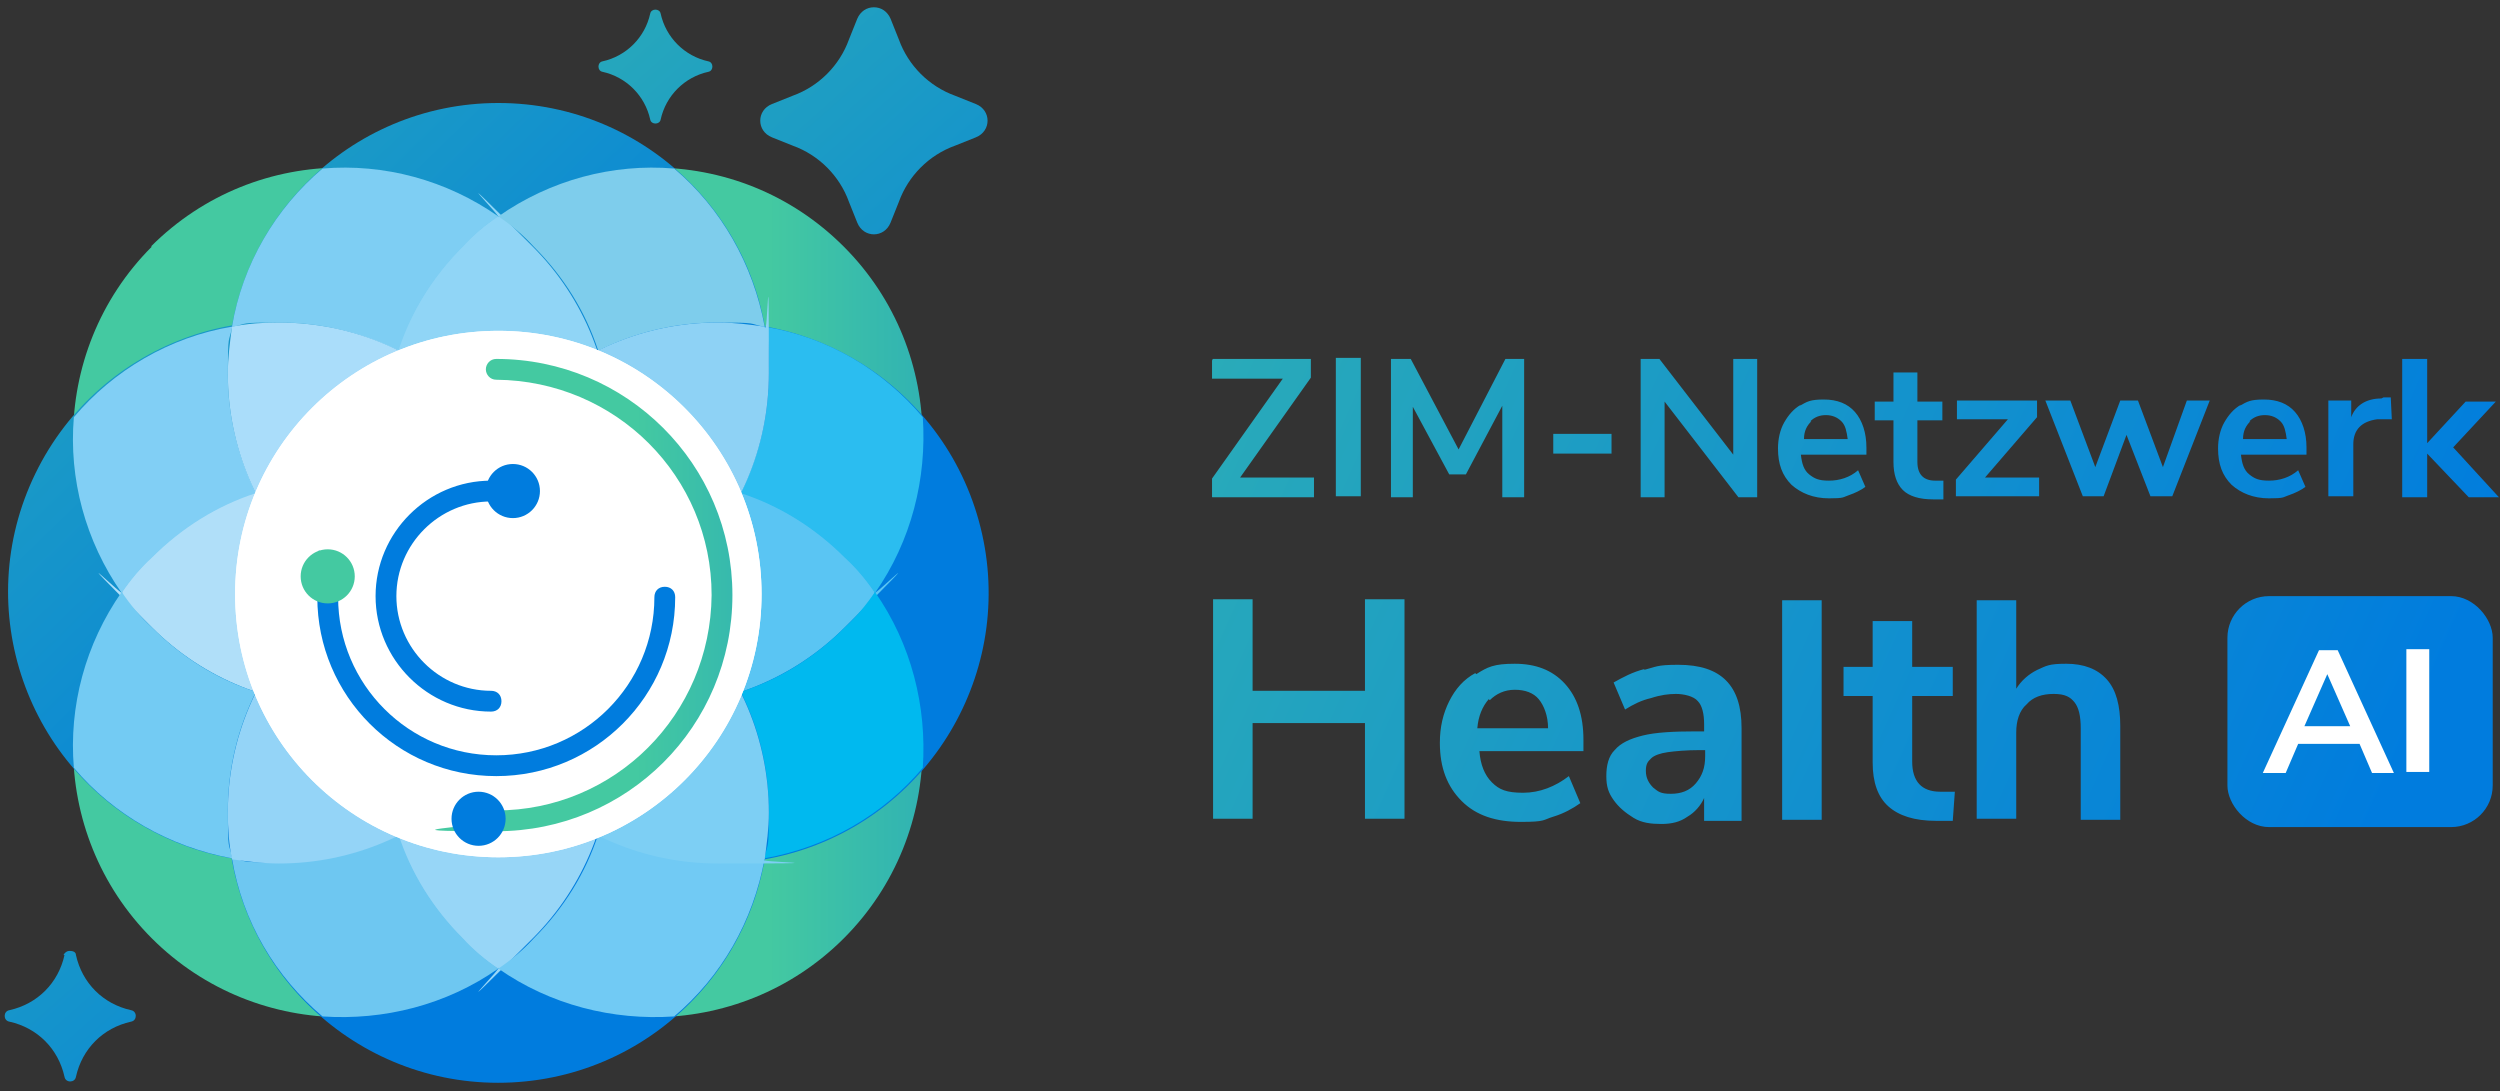
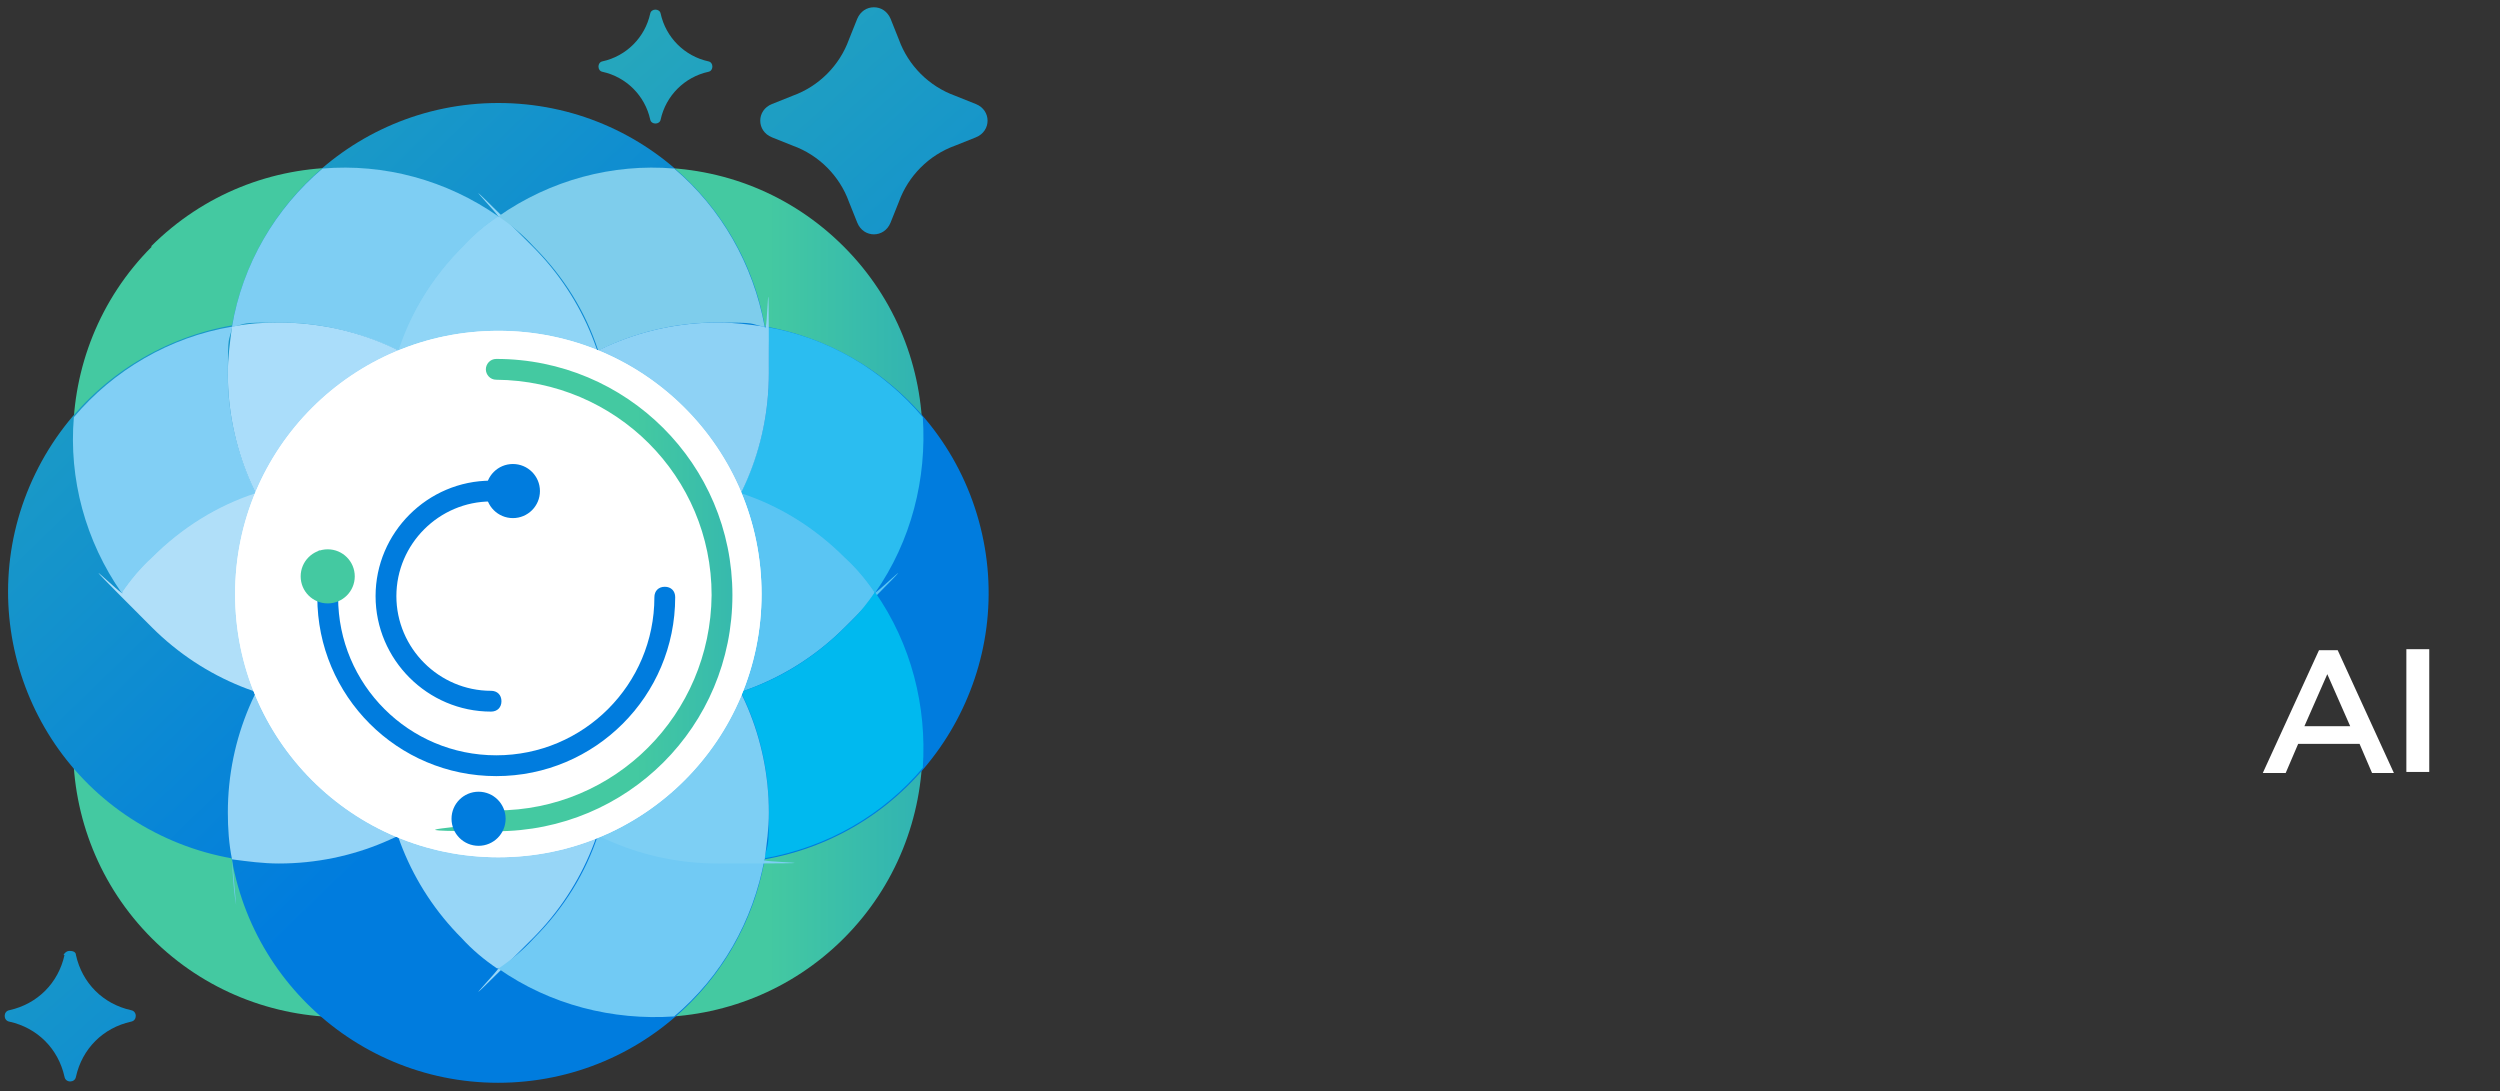
<svg xmlns="http://www.w3.org/2000/svg" id="Ebene_1" viewBox="0 0 240.3 104.9">
  <rect x="0" y="0" width="240.3" height="104.9" fill="#333333" stroke="none" />
  <defs>
    <style>      .st0 {        fill: #5ac5f3;      }      .st1 {        fill: url(#Unbenannter_Verlauf_20);      }      .st2 {        fill: #b0dff9;      }      .st3 {        clip-path: url(#clippath-6);      }      .st4 {        clip-path: url(#clippath-7);      }      .st5 {        clip-path: url(#clippath-17);      }      .st6 {        clip-path: url(#clippath-15);      }      .st7 {        fill: url(#Unbenannter_Verlauf_8);      }      .st8 {        clip-path: url(#clippath-4);      }      .st9 {        fill: #71caf4;      }      .st10 {        fill: #90d5f6;      }      .st11 {        fill: url(#Unbenannter_Verlauf_3);      }      .st12 {        fill: #00b9ef;      }      .st13 {        fill: url(#Unbenannter_Verlauf_15);      }      .st14 {        clip-path: url(#clippath-9);      }      .st15 {        clip-path: url(#clippath-10);      }      .st16 {        fill: #fff;      }      .st17 {        fill: #7ecdec;      }      .st18 {        fill: url(#Unbenannter_Verlauf_7);      }      .st19 {        fill: url(#Unbenannter_Verlauf_12);      }      .st20 {        clip-path: url(#clippath-11);      }      .st21 {        fill: #7ecef3;      }      .st22 {        fill: none;      }      .st23 {        fill: url(#Unbenannter_Verlauf_6);      }      .st24 {        fill: url(#Unbenannter_Verlauf_5);      }      .st25 {        fill: #81cff5;      }      .st26 {        fill: url(#Unbenannter_Verlauf_19);      }      .st27 {        fill: #97d6f7;      }      .st28 {        fill: #94d4f7;      }      .st29 {        clip-path: url(#clippath-1);      }      .st30 {        fill: #aaddfa;      }      .st31 {        fill: url(#Unbenannter_Verlauf_10);      }      .st32 {        isolation: isolate;      }      .st33 {        fill: #8ed2f5;      }      .st34 {        clip-path: url(#clippath-5);      }      .st35 {        clip-path: url(#clippath-8);      }      .st36 {        fill: #2bbdf0;      }      .st37 {        clip-path: url(#clippath-3);      }      .st38 {        clip-path: url(#clippath-12);      }      .st39 {        clip-path: url(#clippath-14);      }      .st40 {        mix-blend-mode: screen;      }      .st41 {        fill: url(#Unbenannter_Verlauf_11);      }      .st42 {        fill: url(#Unbenannter_Verlauf_17);      }      .st43 {        fill: url(#Unbenannter_Verlauf_14);      }      .st44 {        fill: url(#Unbenannter_Verlauf_4);      }      .st45 {        fill: url(#Unbenannter_Verlauf);      }      .st46 {        fill: #73cbf3;      }      .st47 {        clip-path: url(#clippath-16);      }      .st48 {        clip-path: url(#clippath-2);      }      .st49 {        fill: url(#Unbenannter_Verlauf_9);      }      .st50 {        clip-path: url(#clippath-13);      }      .st51 {        fill: url(#Unbenannter_Verlauf_18);      }      .st52 {        fill: #7dcff4;      }      .st53 {        clip-path: url(#clippath);      }      .st54 {        fill: #6ec7f1;      }      .st55 {        fill: url(#Unbenannter_Verlauf_2);      }      .st56 {        fill: url(#Unbenannter_Verlauf_13);      }      .st57 {        fill: url(#Unbenannter_Verlauf_16);      }    </style>
    <clipPath id="clippath">
      <path class="st22" d="M14.6,23.7c-10.1,10.1-10.1,26.6,0,36.7s26.6,10.1,36.7,0,10.1-26.6,0-36.7c-5.1-5.1-11.7-7.6-18.4-7.6s-13.3,2.5-18.4,7.6Z" />
    </clipPath>
    <linearGradient id="Unbenannter_Verlauf" data-name="Unbenannter Verlauf" x1="-1294.9" y1="508.4" x2="-1293.9" y2="508.4" gradientTransform="translate(67249.7 -26360.1) scale(51.9)" gradientUnits="userSpaceOnUse">
      <stop offset="0" stop-color="#44c9a1" />
      <stop offset="1" stop-color="#007cde" />
    </linearGradient>
    <clipPath id="clippath-1">
      <path class="st22" d="M44.4,53.5c-10.1,10.1-10.1,26.6,0,36.7,10.1,10.1,26.6,10.1,36.7,0,10.1-10.1,10.1-26.6,0-36.7-5.1-5.1-11.7-7.6-18.4-7.6s-13.3,2.5-18.4,7.6Z" />
    </clipPath>
    <linearGradient id="Unbenannter_Verlauf_2" data-name="Unbenannter Verlauf 2" x1="-1294.9" y1="508.4" x2="-1293.9" y2="508.4" gradientTransform="translate(67279.5 -26330.3) scale(51.9)" gradientUnits="userSpaceOnUse">
      <stop offset="0" stop-color="#44c9a1" />
      <stop offset="1" stop-color="#007cde" />
    </linearGradient>
    <clipPath id="clippath-2">
      <path class="st22" d="M14.6,53.5c-10.1,10.1-10.1,26.6,0,36.7,10.1,10.1,26.6,10.1,36.7,0,10.1-10.1,10.1-26.6,0-36.7-5.1-5.1-11.7-7.6-18.4-7.6s-13.3,2.5-18.4,7.6Z" />
    </clipPath>
    <linearGradient id="Unbenannter_Verlauf_3" data-name="Unbenannter Verlauf 3" x1="-1294.9" y1="508.4" x2="-1293.9" y2="508.4" gradientTransform="translate(67249.7 -26330.2) scale(51.9)" gradientUnits="userSpaceOnUse">
      <stop offset="0" stop-color="#44c9a1" />
      <stop offset="1" stop-color="#007cde" />
    </linearGradient>
    <clipPath id="clippath-3">
      <path class="st22" d="M44.4,23.7c-10.1,10.1-10.1,26.6,0,36.7s26.6,10.1,36.7,0,10.1-26.6,0-36.7c-5.1-5.1-11.7-7.6-18.4-7.6s-13.3,2.5-18.4,7.6Z" />
    </clipPath>
    <linearGradient id="Unbenannter_Verlauf_4" data-name="Unbenannter Verlauf 4" x1="-1294.9" y1="508.4" x2="-1293.9" y2="508.4" gradientTransform="translate(67279.5 -26360.1) scale(51.9)" gradientUnits="userSpaceOnUse">
      <stop offset="0" stop-color="#44c9a1" />
      <stop offset="1" stop-color="#007cde" />
    </linearGradient>
    <clipPath id="clippath-4">
      <circle class="st22" cx="26.8" cy="57" r="26" transform="translate(-36.2 56.1) rotate(-64.1)" />
    </clipPath>
    <linearGradient id="Unbenannter_Verlauf_5" data-name="Unbenannter Verlauf 5" x1="-1305" y1="481.5" x2="-1304" y2="481.5" gradientTransform="translate(64044.4 173514.1) rotate(90) scale(133)" gradientUnits="userSpaceOnUse">
      <stop offset="0" stop-color="#44c9a1" />
      <stop offset="1" stop-color="#007cde" />
    </linearGradient>
    <clipPath id="clippath-5">
      <circle class="st22" cx="69" cy="57" r="26" transform="translate(-12.7 20.5) rotate(-15.5)" />
    </clipPath>
    <linearGradient id="Unbenannter_Verlauf_6" data-name="Unbenannter Verlauf 6" x1="-1305" y1="481.3" x2="-1304" y2="481.3" gradientTransform="translate(64056.7 173484.4) rotate(90) scale(133)" gradientUnits="userSpaceOnUse">
      <stop offset="0" stop-color="#44c9a1" />
      <stop offset="1" stop-color="#007cde" />
    </linearGradient>
    <clipPath id="clippath-6">
      <circle class="st22" cx="47.9" cy="78.1" r="26" transform="translate(-3.9 2.5) rotate(-2.9)" />
    </clipPath>
    <linearGradient id="Unbenannter_Verlauf_7" data-name="Unbenannter Verlauf 7" x1="-1305" y1="481.5" x2="-1304" y2="481.5" gradientTransform="translate(64065.4 173505.4) rotate(90) scale(133)" gradientUnits="userSpaceOnUse">
      <stop offset="0" stop-color="#44c9a1" />
      <stop offset="1" stop-color="#007cde" />
    </linearGradient>
    <clipPath id="clippath-7">
      <circle class="st22" cx="47.9" cy="35.9" r="26" />
    </clipPath>
    <linearGradient id="Unbenannter_Verlauf_8" data-name="Unbenannter Verlauf 8" x1="-1305" y1="481.3" x2="-1304" y2="481.3" gradientTransform="translate(64035.6 173493.1) rotate(90) scale(133)" gradientUnits="userSpaceOnUse">
      <stop offset="0" stop-color="#44c9a1" />
      <stop offset="1" stop-color="#007cde" />
    </linearGradient>
    <clipPath id="clippath-8">
      <path class="st22" d="M82.4,1.8l-.8,2c-.9,2.5-2.9,4.5-5.4,5.4l-2,.8c-1.5.6-1.5,2.6,0,3.2l2,.8c2.5.9,4.5,2.9,5.4,5.4l.8,2c.6,1.5,2.6,1.5,3.2,0l.8-2c.9-2.5,2.9-4.5,5.4-5.4l2-.8c1.5-.6,1.5-2.6,0-3.2l-2-.8c-2.5-.9-4.5-2.9-5.4-5.4l-.8-2c-.3-.7-.9-1.1-1.6-1.1s-1.3.4-1.6,1.1h0Z" />
    </clipPath>
    <linearGradient id="Unbenannter_Verlauf_9" data-name="Unbenannter Verlauf 9" x1="-1305" y1="480.1" x2="-1304" y2="480.1" gradientTransform="translate(64070.1 173888.1) rotate(90) scale(133.3)" gradientUnits="userSpaceOnUse">
      <stop offset="0" stop-color="#44c9a1" />
      <stop offset="1" stop-color="#007cde" />
    </linearGradient>
    <clipPath id="clippath-9">
      <rect class="st22" x="48.6" y="-7" width="28.9" height="19.9" />
    </clipPath>
    <clipPath id="clippath-10">
      <path class="st22" d="M63.5,1.3h0c.5,2.3,2.3,4.1,4.6,4.6.5.1.5.9,0,1-2.3.5-4.1,2.3-4.6,4.6-.1.5-.9.5-1,0-.5-2.3-2.3-4.1-4.6-4.6-.5-.1-.5-.9,0-1,2.3-.5,4.1-2.3,4.6-4.6.1-.5.9-.5,1,0Z" />
    </clipPath>
    <linearGradient id="Unbenannter_Verlauf_10" data-name="Unbenannter Verlauf 10" x1="-1305" y1="480.1" x2="-1304" y2="480.1" gradientTransform="translate(64061.3 173900.6) rotate(90) scale(133.3)" gradientUnits="userSpaceOnUse">
      <stop offset="0" stop-color="#44c9a1" />
      <stop offset="1" stop-color="#007cde" />
    </linearGradient>
    <clipPath id="clippath-11">
      <path class="st22" d="M6.2,91.8c-.6,2.7-2.6,4.7-5.3,5.3-.6.1-.6,1,0,1.1,2.7.6,4.7,2.6,5.3,5.3.1.6,1,.6,1.1,0,.6-2.7,2.6-4.7,5.3-5.3.6-.1.6-1,0-1.1-2.7-.6-4.7-2.6-5.3-5.3,0-.3-.3-.4-.6-.4s-.5.2-.6.4h0Z" />
    </clipPath>
    <linearGradient id="Unbenannter_Verlauf_11" data-name="Unbenannter Verlauf 11" x1="-1305" y1="480.9" x2="-1304" y2="480.9" gradientTransform="translate(64107.6 173960.7) rotate(90) scale(133.3)" gradientUnits="userSpaceOnUse">
      <stop offset="0" stop-color="#44c9a1" />
      <stop offset="1" stop-color="#007cde" />
    </linearGradient>
    <linearGradient id="Unbenannter_Verlauf_12" data-name="Unbenannter Verlauf 12" x1="-1292.2" y1="511.5" x2="-1291.2" y2="511.5" gradientTransform="translate(60535.7 -23898.5) scale(46.8)" gradientUnits="userSpaceOnUse">
      <stop offset="0" stop-color="#44c9a1" />
      <stop offset="1" stop-color="#007cde" />
    </linearGradient>
    <linearGradient id="Unbenannter_Verlauf_13" data-name="Unbenannter Verlauf 13" x1="-1279.2" y1="444.6" x2="-1278.2" y2="444.6" gradientTransform="translate(16303.1 46804.8) rotate(90) scale(36.6)" gradientUnits="userSpaceOnUse">
      <stop offset="0" stop-color="#44c9a1" />
      <stop offset="1" stop-color="#007cde" />
    </linearGradient>
    <linearGradient id="Unbenannter_Verlauf_14" data-name="Unbenannter Verlauf 14" x1="-1371.1" y1="420.8" x2="-1370.1" y2="420.8" gradientTransform="translate(-34340.7 10615.9) rotate(-180) scale(25.1)" gradientUnits="userSpaceOnUse">
      <stop offset="0" stop-color="#44c9a1" />
      <stop offset="1" stop-color="#007cde" />
    </linearGradient>
    <clipPath id="clippath-12">
      <circle class="st22" cx="31.5" cy="55.4" r="2.6" />
    </clipPath>
    <linearGradient id="Unbenannter_Verlauf_15" data-name="Unbenannter Verlauf 15" x1="-1219.3" y1="446.1" x2="-1218.3" y2="446.1" gradientTransform="translate(8288.6 22615.4) rotate(90) scale(18.5)" gradientUnits="userSpaceOnUse">
      <stop offset="0" stop-color="#44c9a1" />
      <stop offset="1" stop-color="#007cde" />
    </linearGradient>
    <clipPath id="clippath-13">
      <circle class="st22" cx="49.3" cy="47.2" r="2.6" />
    </clipPath>
    <linearGradient id="Unbenannter_Verlauf_16" data-name="Unbenannter Verlauf 16" x1="-1350.3" y1="375.2" x2="-1349.3" y2="375.2" gradientTransform="translate(-24181.2 6782.9) rotate(-180) scale(18)" gradientUnits="userSpaceOnUse">
      <stop offset="0" stop-color="#44c9a1" />
      <stop offset="1" stop-color="#007cde" />
    </linearGradient>
    <clipPath id="clippath-14">
      <circle class="st22" cx="46" cy="78.7" r="2.6" />
    </clipPath>
    <linearGradient id="Unbenannter_Verlauf_17" data-name="Unbenannter Verlauf 17" x1="-1230.3" y1="499.5" x2="-1229.3" y2="499.5" gradientTransform="translate(10776 26494.8) rotate(90) scale(21.5)" gradientUnits="userSpaceOnUse">
      <stop offset="0" stop-color="#44c9a1" />
      <stop offset="1" stop-color="#007cde" />
    </linearGradient>
    <clipPath id="clippath-15">
-       <path class="st22" d="M143.2,67.3c.6-.6,1.4-1,2.4-1s1.8.3,2.3.9.9,1.6.9,2.8h-6.8c.1-1.2.5-2.1,1.1-2.8M141.8,64.7c-1.1.6-1.9,1.5-2.5,2.7-.6,1.2-.9,2.5-.9,4,0,2.4.7,4.2,2.1,5.6s3.3,2,5.7,2,2.1-.2,3.1-.5c1-.3,1.9-.8,2.6-1.3l-1.1-2.6c-1.3,1-2.8,1.6-4.4,1.6s-2.3-.3-3-1c-.7-.7-1.1-1.7-1.2-3h10v-1.1c0-2.3-.6-4.1-1.8-5.4s-2.8-1.9-4.8-1.9-2.6.3-3.7,1M158.9,75.7c-.4-.4-.7-.9-.7-1.6s.2-.9.5-1.2c.3-.3.9-.5,1.6-.6.7-.1,1.8-.2,3.1-.2h.5v.6c0,1.1-.3,1.9-.9,2.6-.6.7-1.4,1-2.4,1s-1.2-.2-1.7-.6M158.1,64.3c-1.2.3-2.1.8-3,1.3l1.1,2.6c.8-.5,1.6-.9,2.5-1.1.9-.3,1.7-.4,2.4-.4s1.7.2,2.1.7c.4.4.6,1.2.6,2.2v.7h-.8c-2.2,0-3.9.1-5.1.4-1.2.3-2.1.7-2.7,1.4-.6.6-.8,1.5-.8,2.5s.2,1.6.7,2.3c.5.7,1.1,1.2,1.9,1.7s1.7.6,2.7.6,1.8-.2,2.5-.7c.7-.4,1.3-1.1,1.6-1.8v2.2h3.6v-8.9c0-2.1-.5-3.6-1.5-4.6s-2.5-1.5-4.6-1.5-2.1.2-3.3.5M180,59.7v4.4h-2.8v2.8h2.8v6.4c0,1.9.5,3.3,1.5,4.2s2.5,1.4,4.6,1.4,1.1,0,1.6,0l.2-2.8c-.5,0-.9,0-1.4,0-1.8,0-2.7-1-2.7-2.9v-6.3h3.9v-2.8h-3.9v-4.4h-3.8,0ZM131.2,57.6v8.8h-10.8v-8.8h-3.8v21.1h3.8v-9.2h10.8v9.2h3.8v-21.1h-3.8ZM171.3,78.8h3.8v-21.1h-3.8v21.1ZM190,57.6v21.1h3.8v-8.3c0-1.1.3-2.1,1-2.7.6-.7,1.5-1,2.6-1s1.6.3,2,.8c.4.5.6,1.3.6,2.5v8.8h3.8v-9c0-2-.4-3.5-1.3-4.5s-2.2-1.5-3.9-1.5-1.9.2-2.8.6c-.8.4-1.5,1-2,1.8v-8.5h-3.8,0Z" />
-     </clipPath>
+       </clipPath>
    <linearGradient id="Unbenannter_Verlauf_18" data-name="Unbenannter Verlauf 18" x1="-1310.7" y1="484.8" x2="-1309.7" y2="484.8" gradientTransform="translate(95448.3 257623.4) rotate(90) scale(196.6)" gradientUnits="userSpaceOnUse">
      <stop offset="0" stop-color="#44c9a1" />
      <stop offset="1" stop-color="#007cde" />
    </linearGradient>
    <clipPath id="clippath-16">
      <path class="st22" d="M149.3,43.6h5.6v-1.9h-5.6v1.9ZM188.1,38.5v1.8h4.9l-5,5.8v1.6h8v-1.8h-5.2l5-5.8v-1.6h-7.7ZM210.2,38.5l-2.3,6.4-2.4-6.4h-1.7l-2.4,6.4-2.4-6.4h-2.4l3.6,9.2h2l2.2-5.9,2.3,5.9h2.1l3.6-9.2h-2.3,0ZM174,40.5c.4-.4.9-.6,1.5-.6s1.1.2,1.5.6.5,1,.6,1.7h-4.2c0-.8.3-1.3.7-1.7M173.1,38.9c-.7.4-1.2,1-1.6,1.7-.4.7-.6,1.6-.6,2.5,0,1.5.4,2.6,1.3,3.5.9.8,2.1,1.3,3.6,1.3s1.3-.1,1.9-.3c.6-.2,1.2-.5,1.6-.8l-.7-1.6c-.8.7-1.8,1-2.8,1s-1.4-.2-1.9-.6-.7-1-.8-1.9h6.3v-.7c0-1.4-.4-2.6-1.1-3.4-.7-.8-1.7-1.2-3-1.2s-1.6.2-2.3.6M216.2,40.5c.4-.4.9-.6,1.5-.6s1.1.2,1.5.6.5,1,.6,1.7h-4.2c0-.8.3-1.3.7-1.7M215.4,38.9c-.7.4-1.2,1-1.6,1.7-.4.7-.6,1.6-.6,2.5,0,1.5.4,2.6,1.3,3.5.9.8,2.1,1.3,3.6,1.3s1.3-.1,1.9-.3c.6-.2,1.2-.5,1.6-.8l-.7-1.6c-.8.7-1.8,1-2.8,1s-1.4-.2-1.9-.6-.7-1-.8-1.9h6.3v-.7c0-1.4-.4-2.6-1.1-3.4-.7-.8-1.7-1.2-3-1.2s-1.6.2-2.3.6M228.9,38.3c-1.5,0-2.5.7-2.9,1.8v-1.6h-2.2v9.2h2.4v-5c0-1.4.8-2.2,2.3-2.4h1.4c0-.1-.1-2.1-.1-2.1h-.7c0,0,0,0,0,0ZM182,35.8v2.8h-1.8v1.8h1.8v4c0,1.2.3,2.1.9,2.7.6.6,1.6.9,2.9.9s.7,0,1,0v-1.8c-.2,0-.5,0-.8,0-1.1,0-1.7-.6-1.7-1.8v-4h2.4v-1.8h-2.4v-2.8h-2.4,0ZM116.5,34.5v1.9h6.8l-6.8,9.6v1.8h9.8v-1.9h-7.1l6.8-9.6v-1.8h-9.6,0ZM128.4,47.7h2.4v-13.3h-2.4v13.3ZM144.7,34.5l-4.5,8.7-4.6-8.7h-1.9v13.3h2.1v-8.7s3.5,6.5,3.5,6.5h1.6l3.5-6.6v8.8h2.1v-13.3h-1.9ZM166.6,34.5v9.2l-7.1-9.2h-1.8v13.3h2.3v-9.2l7.1,9.2h1.8v-13.3h-2.3ZM230.9,34.5v13.3h2.4v-4.2l4,4.2h2.9l-4.4-4.8,4.1-4.4h-2.9l-3.7,4v-8.1h-2.4Z" />
    </clipPath>
    <linearGradient id="Unbenannter_Verlauf_19" data-name="Unbenannter Verlauf 19" x1="-1310.7" y1="484.6" x2="-1309.7" y2="484.6" gradientTransform="translate(95434.3 257590.5) rotate(90) scale(196.6)" gradientUnits="userSpaceOnUse">
      <stop offset="0" stop-color="#44c9a1" />
      <stop offset="1" stop-color="#007cde" />
    </linearGradient>
    <clipPath id="clippath-17">
-       <rect class="st22" x="214.1" y="57.3" width="25.5" height="22.2" rx="4" ry="4" />
-     </clipPath>
+       </clipPath>
    <linearGradient id="Unbenannter_Verlauf_20" data-name="Unbenannter Verlauf 20" x1="-1310.7" y1="484.6" x2="-1309.7" y2="484.6" gradientTransform="translate(95488.3 257562.4) rotate(90) scale(196.6)" gradientUnits="userSpaceOnUse">
      <stop offset="0" stop-color="#44c9a1" />
      <stop offset="1" stop-color="#007cde" />
    </linearGradient>
  </defs>
  <g class="st32">
    <g id="Ebene_1-2">
      <g class="st53">
        <rect class="st45" x="4.5" y="16.1" width="57" height="54.5" />
      </g>
      <g class="st29">
        <rect class="st55" x="34.3" y="45.9" width="57" height="54.5" />
      </g>
      <g class="st48">
        <rect class="st11" x="4.5" y="45.9" width="57" height="54.5" />
      </g>
      <g class="st37">
        <rect class="st44" x="34.3" y="16.1" width="57" height="54.5" />
      </g>
      <g class="st8">
        <rect class="st24" x="-9.9" y="20.2" width="73.4" height="73.4" transform="translate(-32.4 35.5) rotate(-44.9)" />
      </g>
      <g class="st34">
        <rect class="st23" x="32.3" y="20.2" width="73.4" height="73.4" transform="translate(-20.1 65.3) rotate(-44.9)" />
      </g>
      <g class="st3">
        <rect class="st18" x="11.2" y="41.3" width="73.4" height="73.4" transform="translate(-41.1 56.6) rotate(-44.9)" />
      </g>
      <g class="st4">
        <rect class="st7" x="11.2" y="-.8" width="73.4" height="73.4" transform="translate(-11.4 44.3) rotate(-44.9)" />
      </g>
      <path class="st10" d="M44.4,60.4c1.1,1.1,2.2,2,3.4,2.9,1.2-.8,2.4-1.8,3.4-2.9,10.1-10.1,10.1-26.6,0-36.7s-2.2-2-3.4-2.9c-1.2.8-2.4,1.8-3.4,2.9-10.1,10.1-10.1,26.6,0,36.7" />
      <path class="st27" d="M44.4,53.5c1.1-1.1,2.2-2,3.4-2.9,1.2.8,2.4,1.8,3.4,2.9,10.1,10.1,10.1,26.6,0,36.7s-2.2,2-3.4,2.9c-1.2-.8-2.4-1.8-3.4-2.9-10.1-10.1-10.1-26.6,0-36.7" />
      <path class="st2" d="M51.3,53.5c1.1,1.1,2,2.2,2.9,3.4-.8,1.2-1.8,2.4-2.9,3.4-10.1,10.1-26.6,10.1-36.7,0s-2-2.2-2.9-3.4c.8-1.2,1.8-2.4,2.9-3.4,10.1-10.1,26.6-10.1,36.7,0" />
      <path class="st0" d="M44.5,53.5c-1.1,1.1-2,2.2-2.9,3.4.8,1.2,1.8,2.4,2.9,3.4,10.1,10.1,26.6,10.1,36.7,0s2-2.2,2.9-3.4c-.8-1.2-1.8-2.4-2.9-3.4-10.1-10.1-26.6-10.1-36.7,0" />
      <path class="st17" d="M73.5,31.4c-1.1-6-4.2-11.4-8.7-15.2-5.9-.5-11.9,1.1-16.9,4.6,1.2.8,2.4,1.8,3.4,2.9,2.9,2.9,5,6.3,6.2,10,3.4-1.7,7.3-2.7,11.4-2.7s3,.1,4.5.4" />
      <path class="st9" d="M73.5,82.5c-1.1,6.1-4.2,11.4-8.7,15.2-5.9.4-11.9-1.1-16.9-4.6,1.2-.8,2.4-1.8,3.4-2.9,2.9-2.9,5-6.3,6.2-10,3.4,1.7,7.3,2.7,11.4,2.7s3-.1,4.5-.4" />
-       <path class="st46" d="M22.3,82.5c-6-1.1-11.4-4.2-15.2-8.7-.5-5.9,1.1-11.9,4.6-16.9.8,1.2,1.8,2.4,2.9,3.4,2.9,2.9,6.3,5,10,6.2-1.7,3.4-2.7,7.3-2.7,11.4s.1,3,.4,4.5" />
+       <path class="st46" d="M22.3,82.5s.1,3,.4,4.5" />
      <path class="st12" d="M73.5,82.5c6.1-1.1,11.4-4.2,15.2-8.7.4-5.9-1.1-11.9-4.6-16.9-.8,1.2-1.8,2.4-2.9,3.4-2.9,2.9-6.3,5-10,6.2,1.7,3.4,2.7,7.3,2.7,11.4s-.1,3-.4,4.5" />
      <path class="st21" d="M22.3,31.4c1-6,4.2-11.4,8.7-15.2,5.9-.5,11.9,1.1,16.9,4.6-1.2.8-2.4,1.8-3.4,2.9-2.9,2.9-5,6.3-6.2,10-3.5-1.7-7.3-2.7-11.4-2.7s-3,.1-4.5.4" />
-       <path class="st54" d="M22.3,82.5c1,6.1,4.2,11.4,8.7,15.2,5.9.4,11.9-1.1,16.9-4.6-1.2-.8-2.4-1.8-3.4-2.9-2.9-2.9-5-6.3-6.2-10-3.5,1.7-7.3,2.7-11.4,2.7s-3-.1-4.5-.4" />
      <path class="st25" d="M22.3,31.4c-6,1-11.4,4.2-15.2,8.7-.5,5.9,1.1,11.9,4.6,16.9.8-1.2,1.8-2.4,2.9-3.4,2.9-2.9,6.3-5,10-6.2-1.7-3.5-2.7-7.3-2.7-11.4s.1-3,.4-4.5" />
      <path class="st36" d="M73.5,31.4c6.1,1,11.4,4.2,15.2,8.7.4,5.9-1.1,11.9-4.6,16.9-.8-1.2-1.8-2.4-2.9-3.4-2.9-2.9-6.3-5-10-6.2,1.7-3.5,2.7-7.3,2.7-11.4s-.1-3-.4-4.5" />
      <path class="st33" d="M43,57c0,1.5.1,3,.4,4.5,1.4.2,2.9.4,4.5.4,14.3,0,26-11.6,26-26s-.1-3-.4-4.5c-1.4-.2-2.9-.4-4.5-.4-14.3,0-26,11.6-26,26" />
      <path class="st28" d="M21.9,78.1c0,1.5.1,3,.4,4.5,1.5.2,3,.4,4.5.4,14.3,0,26-11.6,26-26s-.1-3-.4-4.5c-1.4-.2-2.9-.4-4.5-.4-14.3,0-26,11.6-26,26" />
      <path class="st52" d="M47.9,52.1c-1.5,0-3,.1-4.5.4-.2,1.4-.4,2.9-.4,4.5,0,14.3,11.6,26,26,26s3-.1,4.5-.4c.2-1.5.4-2.9.4-4.5,0-14.3-11.6-26-26-26" />
      <path class="st30" d="M26.8,31c-1.5,0-3,.1-4.5.4-.2,1.5-.4,3-.4,4.5,0,14.3,11.6,26,26,26s3-.1,4.5-.4c.2-1.5.4-2.9.4-4.5,0-14.3-11.6-26-26-26" />
      <path class="st16" d="M47.9,82.4c14,0,25.3-11.3,25.3-25.3s-11.3-25.3-25.3-25.3-25.3,11.3-25.3,25.3,11.3,25.3,25.3,25.3" />
      <g class="st35">
        <rect class="st49" x="68.2" y="-4" width="31.6" height="31.6" transform="translate(13.2 58.5) rotate(-41.4)" />
      </g>
      <g class="st40">
        <g class="st14">
          <g class="st15">
            <rect class="st31" x="55.2" y="-1.5" width="15.8" height="15.8" transform="translate(11.5 43.3) rotate(-41.4)" />
          </g>
        </g>
      </g>
      <g class="st20">
        <rect class="st41" x="-2.3" y="88.6" width="18.1" height="18.1" transform="translate(-62.9 28.9) rotate(-41.4)" />
      </g>
      <path class="st16" d="M47.9,82.4c14,0,25.3-11.3,25.3-25.3s-11.3-25.3-25.3-25.3-25.3,11.3-25.3,25.3,11.3,25.3,25.3,25.3" />
      <path class="st19" d="M47.7,77.9c11.4,0,20.6-9.2,20.7-20.7,0-11.4-9.2-20.6-20.7-20.7-.6,0-1-.5-1-1s.4-1,1-1c12.5,0,22.7,10.1,22.7,22.7s-10.1,22.7-22.7,22.7-1-.4-1-1,.4-1,1-1h0Z" />
      <path class="st56" d="M32.5,57.4c0,8.4,6.8,15.2,15.2,15.2,8.4,0,15.2-6.8,15.2-15.2,0-.6.4-1,1-1s1,.4,1,1c0,9.5-7.7,17.2-17.2,17.2s-17.2-7.7-17.2-17.2.5-1,1-1,1,.4,1,1h0Z" />
      <path class="st43" d="M47.2,48.2c-5,0-9.1,4.1-9.1,9.1,0,5,4.1,9.1,9.1,9.1.6,0,1,.4,1,1s-.4,1-1,1c-6.1,0-11.1-5-11.1-11.1s5-11.1,11.1-11.1,1,.5,1,1-.4,1-1,1h0Z" />
      <g class="st38">
        <rect class="st13" x="28.1" y="52" width="6.8" height="6.8" transform="translate(-18.6 16) rotate(-22.2)" />
      </g>
      <g class="st50">
        <rect class="st57" x="45.9" y="43.7" width="6.9" height="6.9" transform="translate(-15.2 25) rotate(-24.8)" />
      </g>
      <g class="st39">
        <rect class="st42" x="42.4" y="75" width="7.3" height="7.3" transform="translate(-44.5 68.2) rotate(-53.1)" />
      </g>
      <g class="st6">
        <rect class="st51" x="132.8" y="24.1" width="54.6" height="88.5" transform="translate(33.2 187.5) rotate(-66.3)" />
      </g>
      <g class="st47">
-         <rect class="st26" x="147.4" y="-18.1" width="61.9" height="118.6" transform="translate(69 187.9) rotate(-66.3)" />
-       </g>
+         </g>
      <g class="st5">
        <rect class="st1" x="211.6" y="52.2" width="30.6" height="32.3" transform="translate(73.1 248.6) rotate(-66.3)" />
      </g>
      <g class="st32">
        <g class="st32">
          <path class="st16" d="M226.7,71.5h-5.8l-1.2,2.8h-2.2l5.4-11.8h1.8l5.4,11.8h-2.1l-1.2-2.8h0ZM225.9,69.8l-2.2-5-2.2,5h4.3Z" />
          <path class="st16" d="M231.3,62.4h2.2v11.8h-2.2v-11.8Z" />
        </g>
      </g>
    </g>
  </g>
</svg>